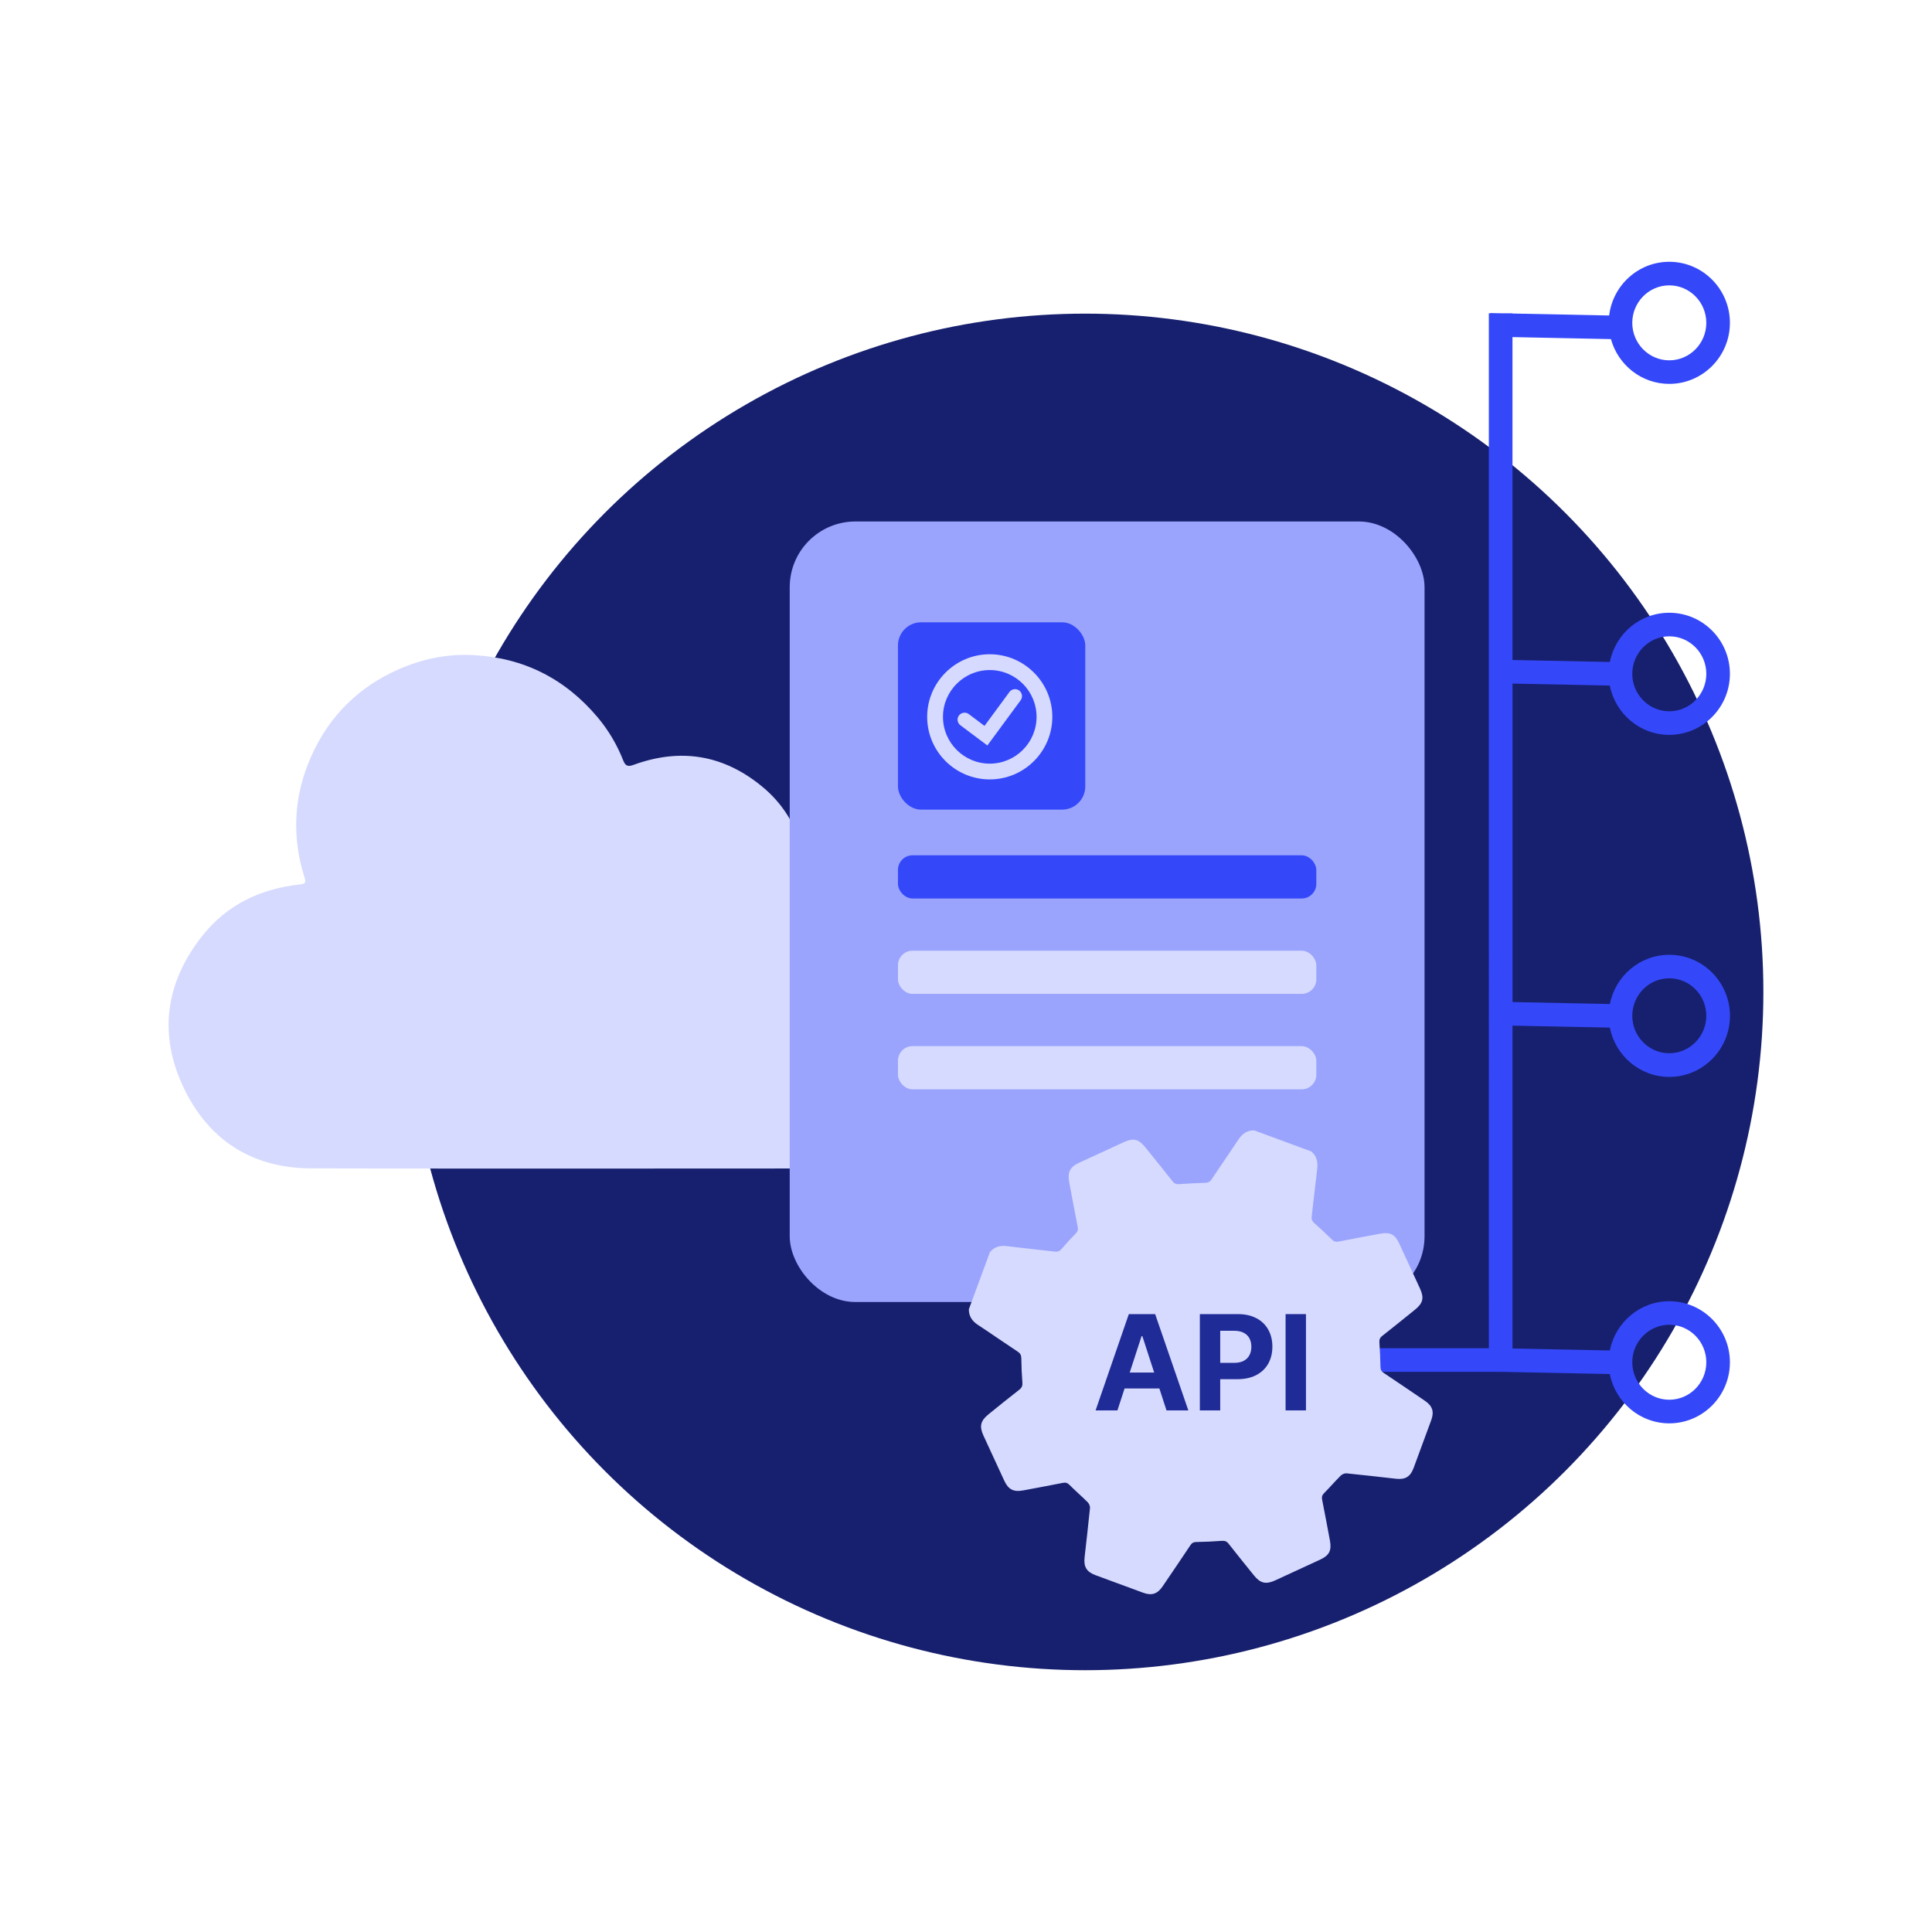
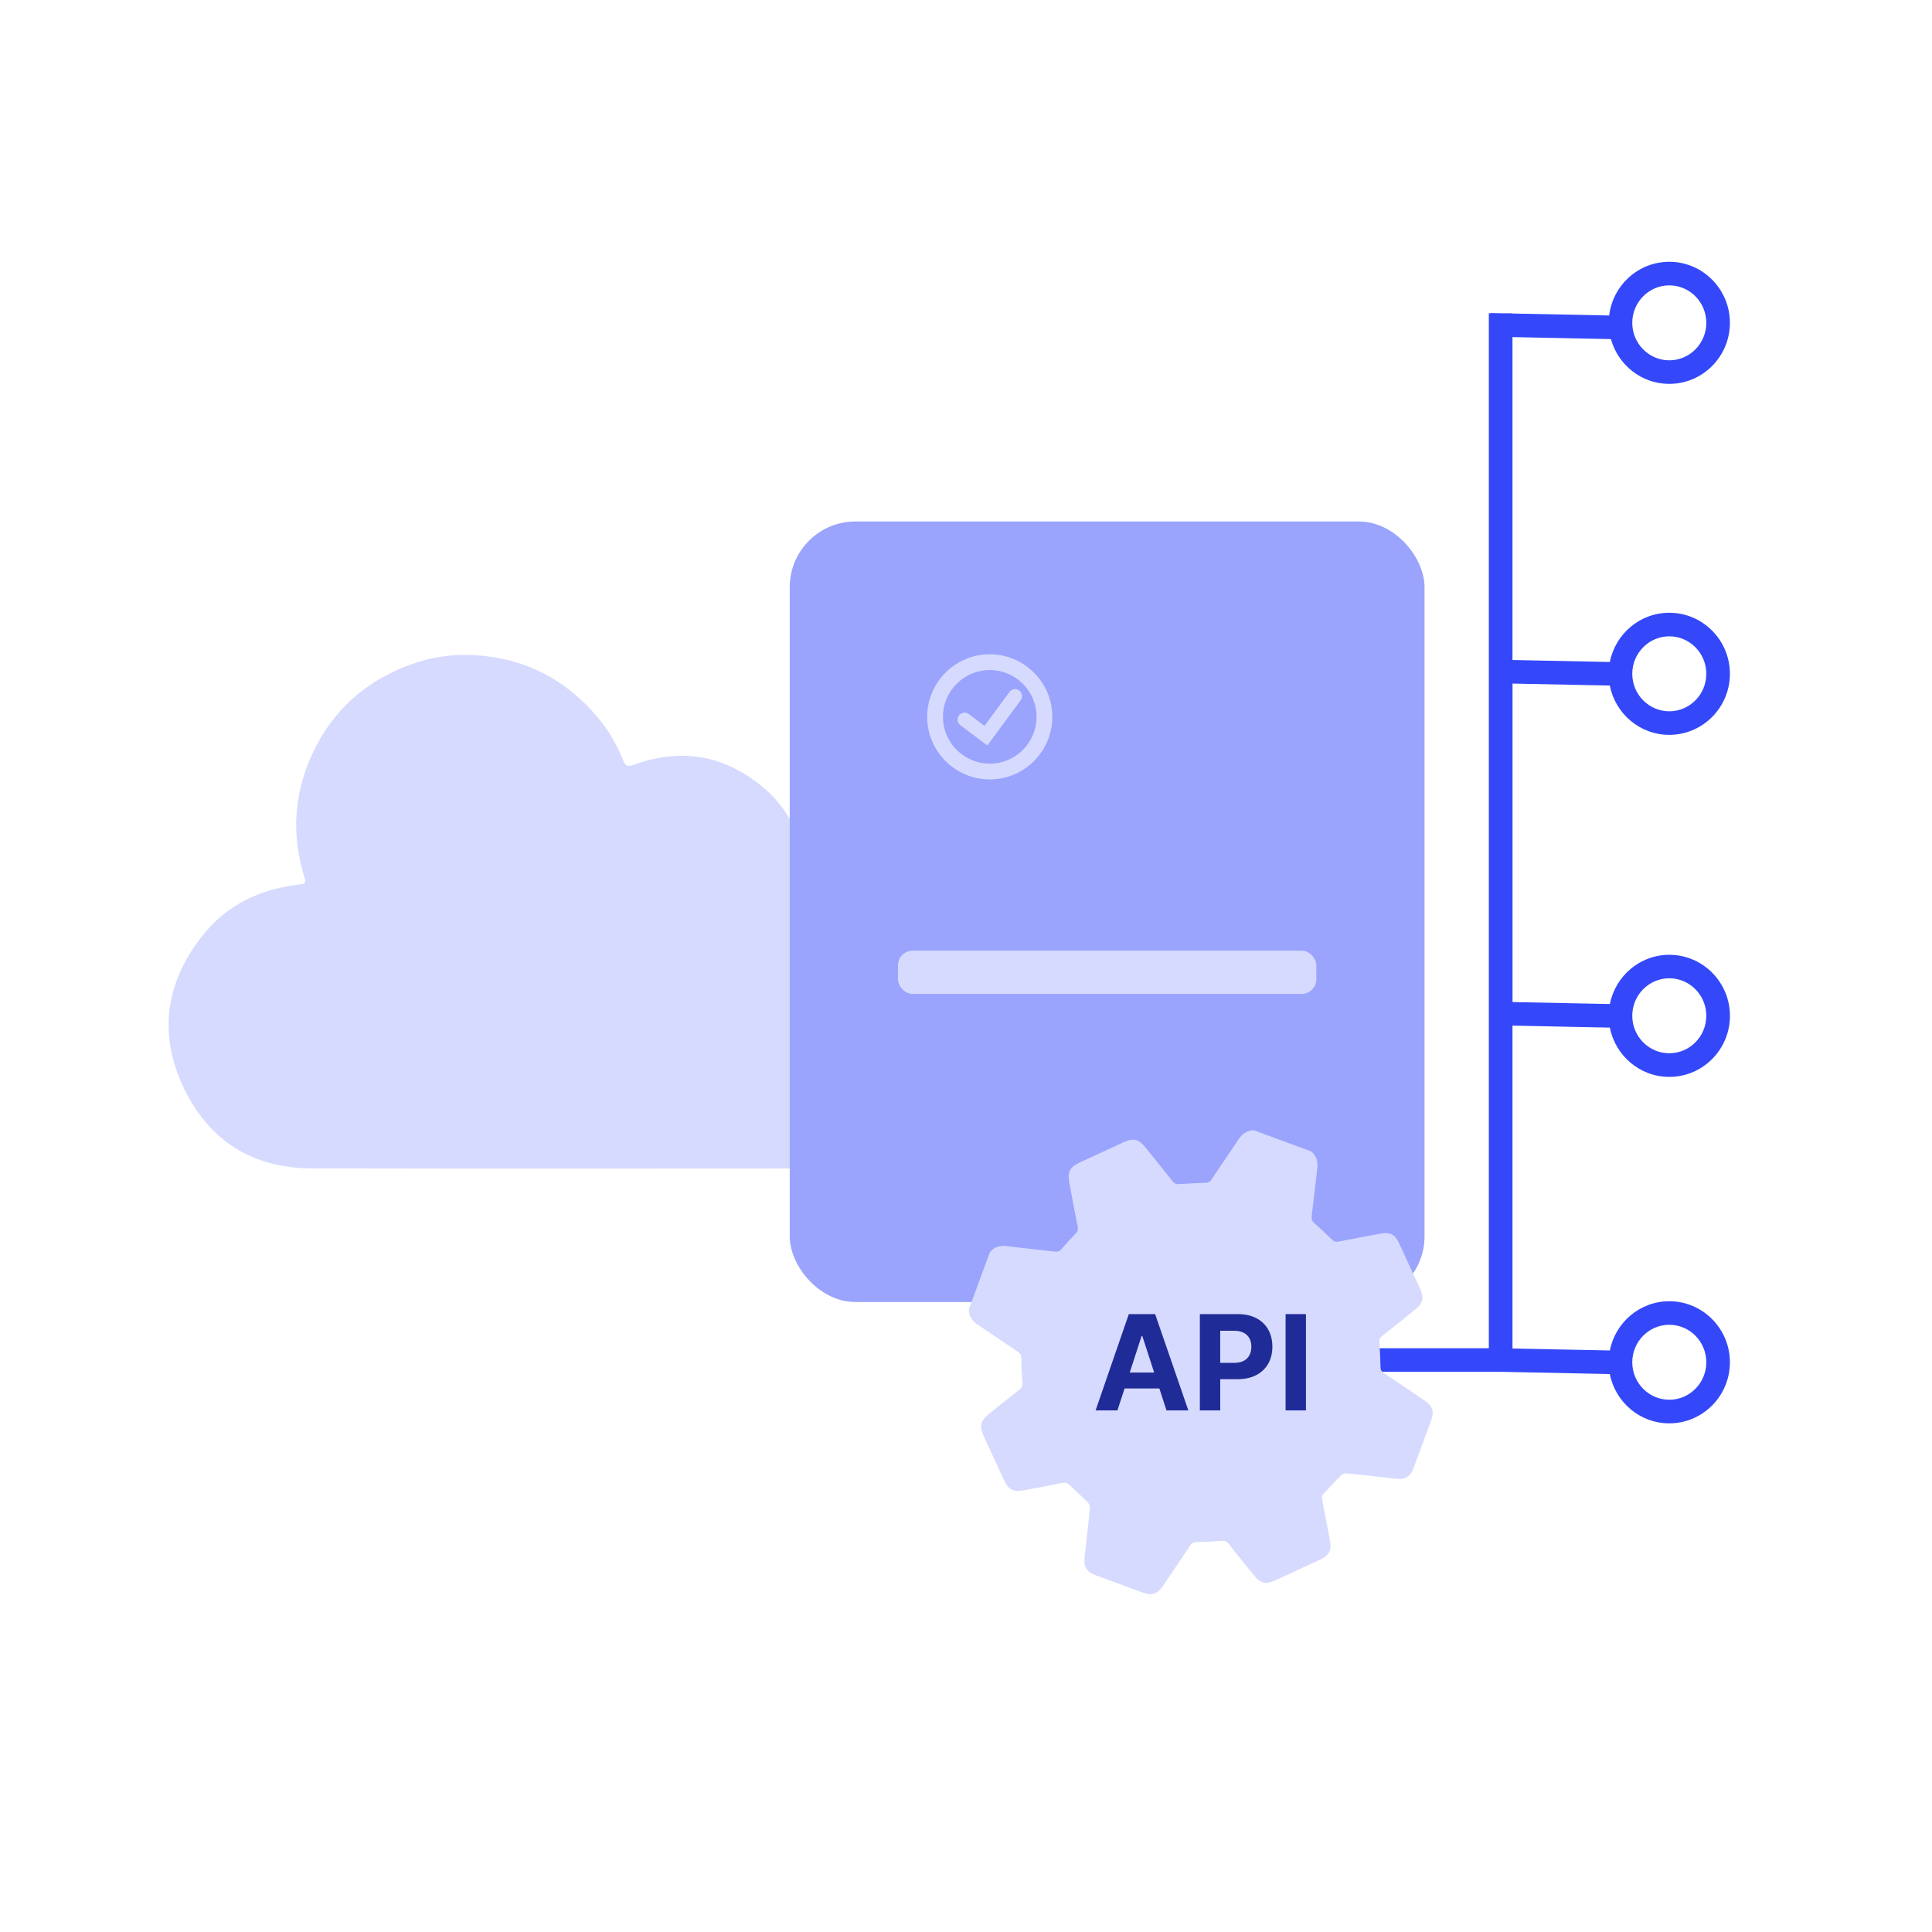
<svg xmlns="http://www.w3.org/2000/svg" id="Ebene_1" viewBox="0 0 500 500">
  <defs>
    <style>.cls-1,.cls-2{fill:#d6dafe;}.cls-3{fill:#17206e;}.cls-4{fill:#1f2b96;}.cls-5{fill:#9aa4fd;}.cls-6{fill:#3448fa;}.cls-2{fill-rule:evenodd;}</style>
  </defs>
-   <circle class="cls-3" cx="280.82" cy="256.71" r="175.54" />
  <path class="cls-6" d="M391.42,176.91l25.2,.51c1.41,7.26,7.77,12.76,15.39,12.76,8.65,0,15.69-7.09,15.69-15.8s-7.04-15.8-15.69-15.8c-7.61,0-13.96,5.49-15.38,12.74l-25.2-.51V87.24l25.48,.52c1.84,6.67,7.9,11.59,15.1,11.59,8.65,0,15.69-7.09,15.69-15.8s-7.04-15.8-15.69-15.8c-8.01,0-14.62,6.08-15.56,13.9l-25.03-.51v-.06h-2.72l-3-.06v.06h-.39V348.92h-68.33v6.11h71.67l27.97,.57c1.41,7.26,7.77,12.76,15.39,12.76,8.65,0,15.69-7.09,15.69-15.8s-7.04-15.8-15.69-15.8c-7.61,0-13.96,5.49-15.38,12.74l-25.2-.51v-83.56l25.2,.51c1.41,7.26,7.77,12.76,15.39,12.76,8.65,0,15.69-7.09,15.69-15.8s-7.04-15.8-15.69-15.8c-7.61,0-13.96,5.49-15.38,12.74l-25.2-.51v-82.4Zm40.59-12.23c5.28,0,9.58,4.35,9.58,9.7s-4.3,9.7-9.58,9.7-9.58-4.35-9.58-9.7,4.3-9.7,9.58-9.7Zm0-90.83c5.28,0,9.58,4.35,9.58,9.7s-4.3,9.7-9.58,9.7-9.58-4.35-9.58-9.7,4.3-9.7,9.58-9.7Zm0,269c5.28,0,9.58,4.35,9.58,9.7s-4.3,9.7-9.58,9.7-9.58-4.35-9.58-9.7,4.3-9.7,9.58-9.7Zm0-89.67c5.28,0,9.58,4.35,9.58,9.7s-4.3,9.7-9.58,9.7-9.58-4.35-9.58-9.7,4.3-9.7,9.58-9.7Z" />
  <path class="cls-2" d="M256.63,266.02c-.9,3.39-1.25,6.91-2.59,10.2-5.84,14.32-16.26,22.93-31.43,25.78-2.14,.4-4.26,.4-6.4,.4-45.23,.01-90.46,.08-135.69-.03-15.29-.04-26.61-7.32-33.08-21.06-6.49-13.77-4.56-27.08,4.87-39.06,6.44-8.18,15.17-12.24,25.34-13.36,1.37-.15,1.59-.47,1.17-1.77-3.4-10.71-2.8-21.28,1.76-31.47,4.63-10.35,12.23-17.89,22.65-22.46,6.19-2.71,12.66-4.02,19.36-3.65,13.03,.71,23.78,6.17,32.19,16.24,2.78,3.33,4.94,7.04,6.53,11.07,.56,1.41,1.22,1.62,2.67,1.09,12.15-4.43,23.3-2.62,33.33,5.68,5.31,4.39,8.74,10,10.35,16.67,.52,2.15,1.56,1.73,3.13,1.53,10.92-1.44,20.88,1.14,29.67,7.79,8.99,6.8,14.22,15.92,15.77,27.15,.04,.32,.26,.61,.39,.92v8.36Z" />
  <rect class="cls-5" x="204.38" y="134.96" width="164.29" height="202" rx="17" ry="17" />
  <g>
    <rect class="cls-1" x="232.39" y="246.04" width="108.27" height="11.18" rx="3.78" ry="3.78" />
-     <rect class="cls-1" x="232.39" y="270.74" width="108.27" height="11.18" rx="3.78" ry="3.78" />
-     <rect class="cls-6" x="232.39" y="221.35" width="108.27" height="11.18" rx="3.78" ry="3.78" />
-     <rect class="cls-6" x="232.39" y="161.05" width="48.48" height="48.48" rx="6" ry="6" />
    <g>
      <path class="cls-1" d="M256.15,169.32c-8.93,0-16.2,7.27-16.2,16.2s7.27,16.19,16.2,16.19,16.19-7.27,16.19-16.19-7.27-16.2-16.19-16.2Zm12.11,16.2c0,6.68-5.43,12.11-12.11,12.11s-12.11-5.43-12.11-12.11,5.43-12.11,12.11-12.11,12.11,5.43,12.11,12.11Z" />
      <path class="cls-1" d="M263.76,178.7c-.8-.59-1.93-.42-2.52,.39l-6.45,8.77-4.08-3.06c-.39-.29-.86-.42-1.34-.34-.48,.07-.9,.32-1.19,.7-.6,.8-.43,1.93,.36,2.53l6.99,5.24,8.61-11.7c.59-.8,.42-1.93-.38-2.53Z" />
    </g>
  </g>
  <g>
    <path class="cls-1" d="M324.55,292.53c4.93,1.82,9.85,3.64,14.78,5.45,1.47,1.21,1.79,2.76,1.56,4.59-.51,4.06-.92,8.13-1.42,12.19-.09,.75,.06,1.24,.64,1.75,1.58,1.39,3.11,2.83,4.61,4.3,.51,.5,.97,.65,1.68,.51,3.59-.71,7.18-1.37,10.78-2.04,2.6-.48,3.85,.16,4.95,2.56,1.79,3.86,3.57,7.73,5.35,11.6,1.13,2.46,.81,3.82-1.3,5.52-2.82,2.27-5.62,4.55-8.47,6.78-.61,.48-.77,.97-.72,1.72,.15,2.1,.24,4.2,.28,6.3,.01,.72,.23,1.15,.83,1.55,3.57,2.38,7.11,4.79,10.66,7.21,1.97,1.34,2.45,2.82,1.64,5.03-1.5,4.11-3.02,8.21-4.54,12.32-.85,2.3-2.15,3.1-4.58,2.83-4.26-.47-8.52-.98-12.79-1.4-.48-.05-1.14,.23-1.5,.58-1.49,1.48-2.86,3.08-4.34,4.57-.52,.52-.61,.99-.48,1.68,.7,3.51,1.35,7.02,2.01,10.54,.49,2.6-.16,3.87-2.54,4.97-3.86,1.79-7.73,3.57-11.59,5.35-2.43,1.12-3.88,.78-5.54-1.29-2.19-2.72-4.4-5.44-6.55-8.19-.5-.64-1.01-.8-1.81-.74-2.17,.17-4.36,.26-6.54,.3-.72,.01-1.14,.24-1.54,.84-2.38,3.57-4.79,7.12-7.2,10.66-1.33,1.96-2.82,2.44-5.04,1.62-4.11-1.5-8.21-3.02-12.32-4.54-2.29-.85-3.09-2.15-2.82-4.59,.47-4.26,.98-8.52,1.4-12.79,.05-.48-.24-1.14-.59-1.49-1.54-1.54-3.2-2.97-4.74-4.51-.52-.51-.97-.65-1.67-.51-3.43,.68-6.87,1.32-10.31,1.96-2.48,.46-3.82-.24-4.88-2.53-1.81-3.9-3.6-7.8-5.4-11.7-1.08-2.36-.74-3.79,1.29-5.44,2.66-2.15,5.31-4.31,8.01-6.4,.69-.54,.86-1.06,.79-1.9-.16-2.05-.25-4.12-.27-6.18-.01-.8-.22-1.29-.91-1.75-3.45-2.28-6.83-4.65-10.28-6.91-1.51-.99-2.41-2.24-2.39-4.08,1.82-4.93,3.64-9.85,5.45-14.78,1.18-1.41,2.67-1.78,4.46-1.55,4.09,.52,8.2,.91,12.3,1.41,.82,.1,1.31-.12,1.83-.73,1.15-1.36,2.35-2.68,3.61-3.95,.51-.51,.66-.96,.53-1.66-.76-3.86-1.48-7.72-2.2-11.59-.49-2.64,.18-3.96,2.57-5.07,3.86-1.79,7.72-3.57,11.59-5.34,2.44-1.12,3.81-.79,5.51,1.33,2.37,2.94,4.75,5.86,7.08,8.83,.48,.62,.97,.77,1.72,.72,2.21-.16,4.43-.28,6.65-.33,.79-.02,1.28-.23,1.74-.92,2.27-3.45,4.64-6.82,6.91-10.27,.99-1.51,2.24-2.41,4.08-2.39Z" />
    <g>
      <path class="cls-4" d="M292.14,340.09l-8.6,24.92h5.65l1.85-5.68h9l1.85,5.68h5.65l-8.59-24.92h-6.79Zm.23,15.13l3.07-9.43h.2l3.06,9.43h-6.33Z" />
      <path class="cls-4" d="M325.18,341.17c-1.33-.72-2.94-1.08-4.83-1.08h-9.83v24.92h5.27v-8.08h4.43c1.91,0,3.55-.35,4.9-1.06,1.35-.71,2.38-1.69,3.1-2.96,.71-1.27,1.07-2.73,1.07-4.38s-.35-3.12-1.05-4.39c-.7-1.27-1.72-2.26-3.05-2.98Zm-1.82,9.54c-.33,.63-.82,1.12-1.48,1.47-.66,.35-1.5,.53-2.51,.53h-3.58v-8.31h3.55c1.02,0,1.87,.17,2.53,.52,.67,.35,1.16,.83,1.49,1.45,.33,.62,.49,1.34,.49,2.17s-.16,1.54-.49,2.17Z" />
      <rect class="cls-4" x="332.71" y="340.09" width="5.27" height="24.92" />
    </g>
  </g>
</svg>